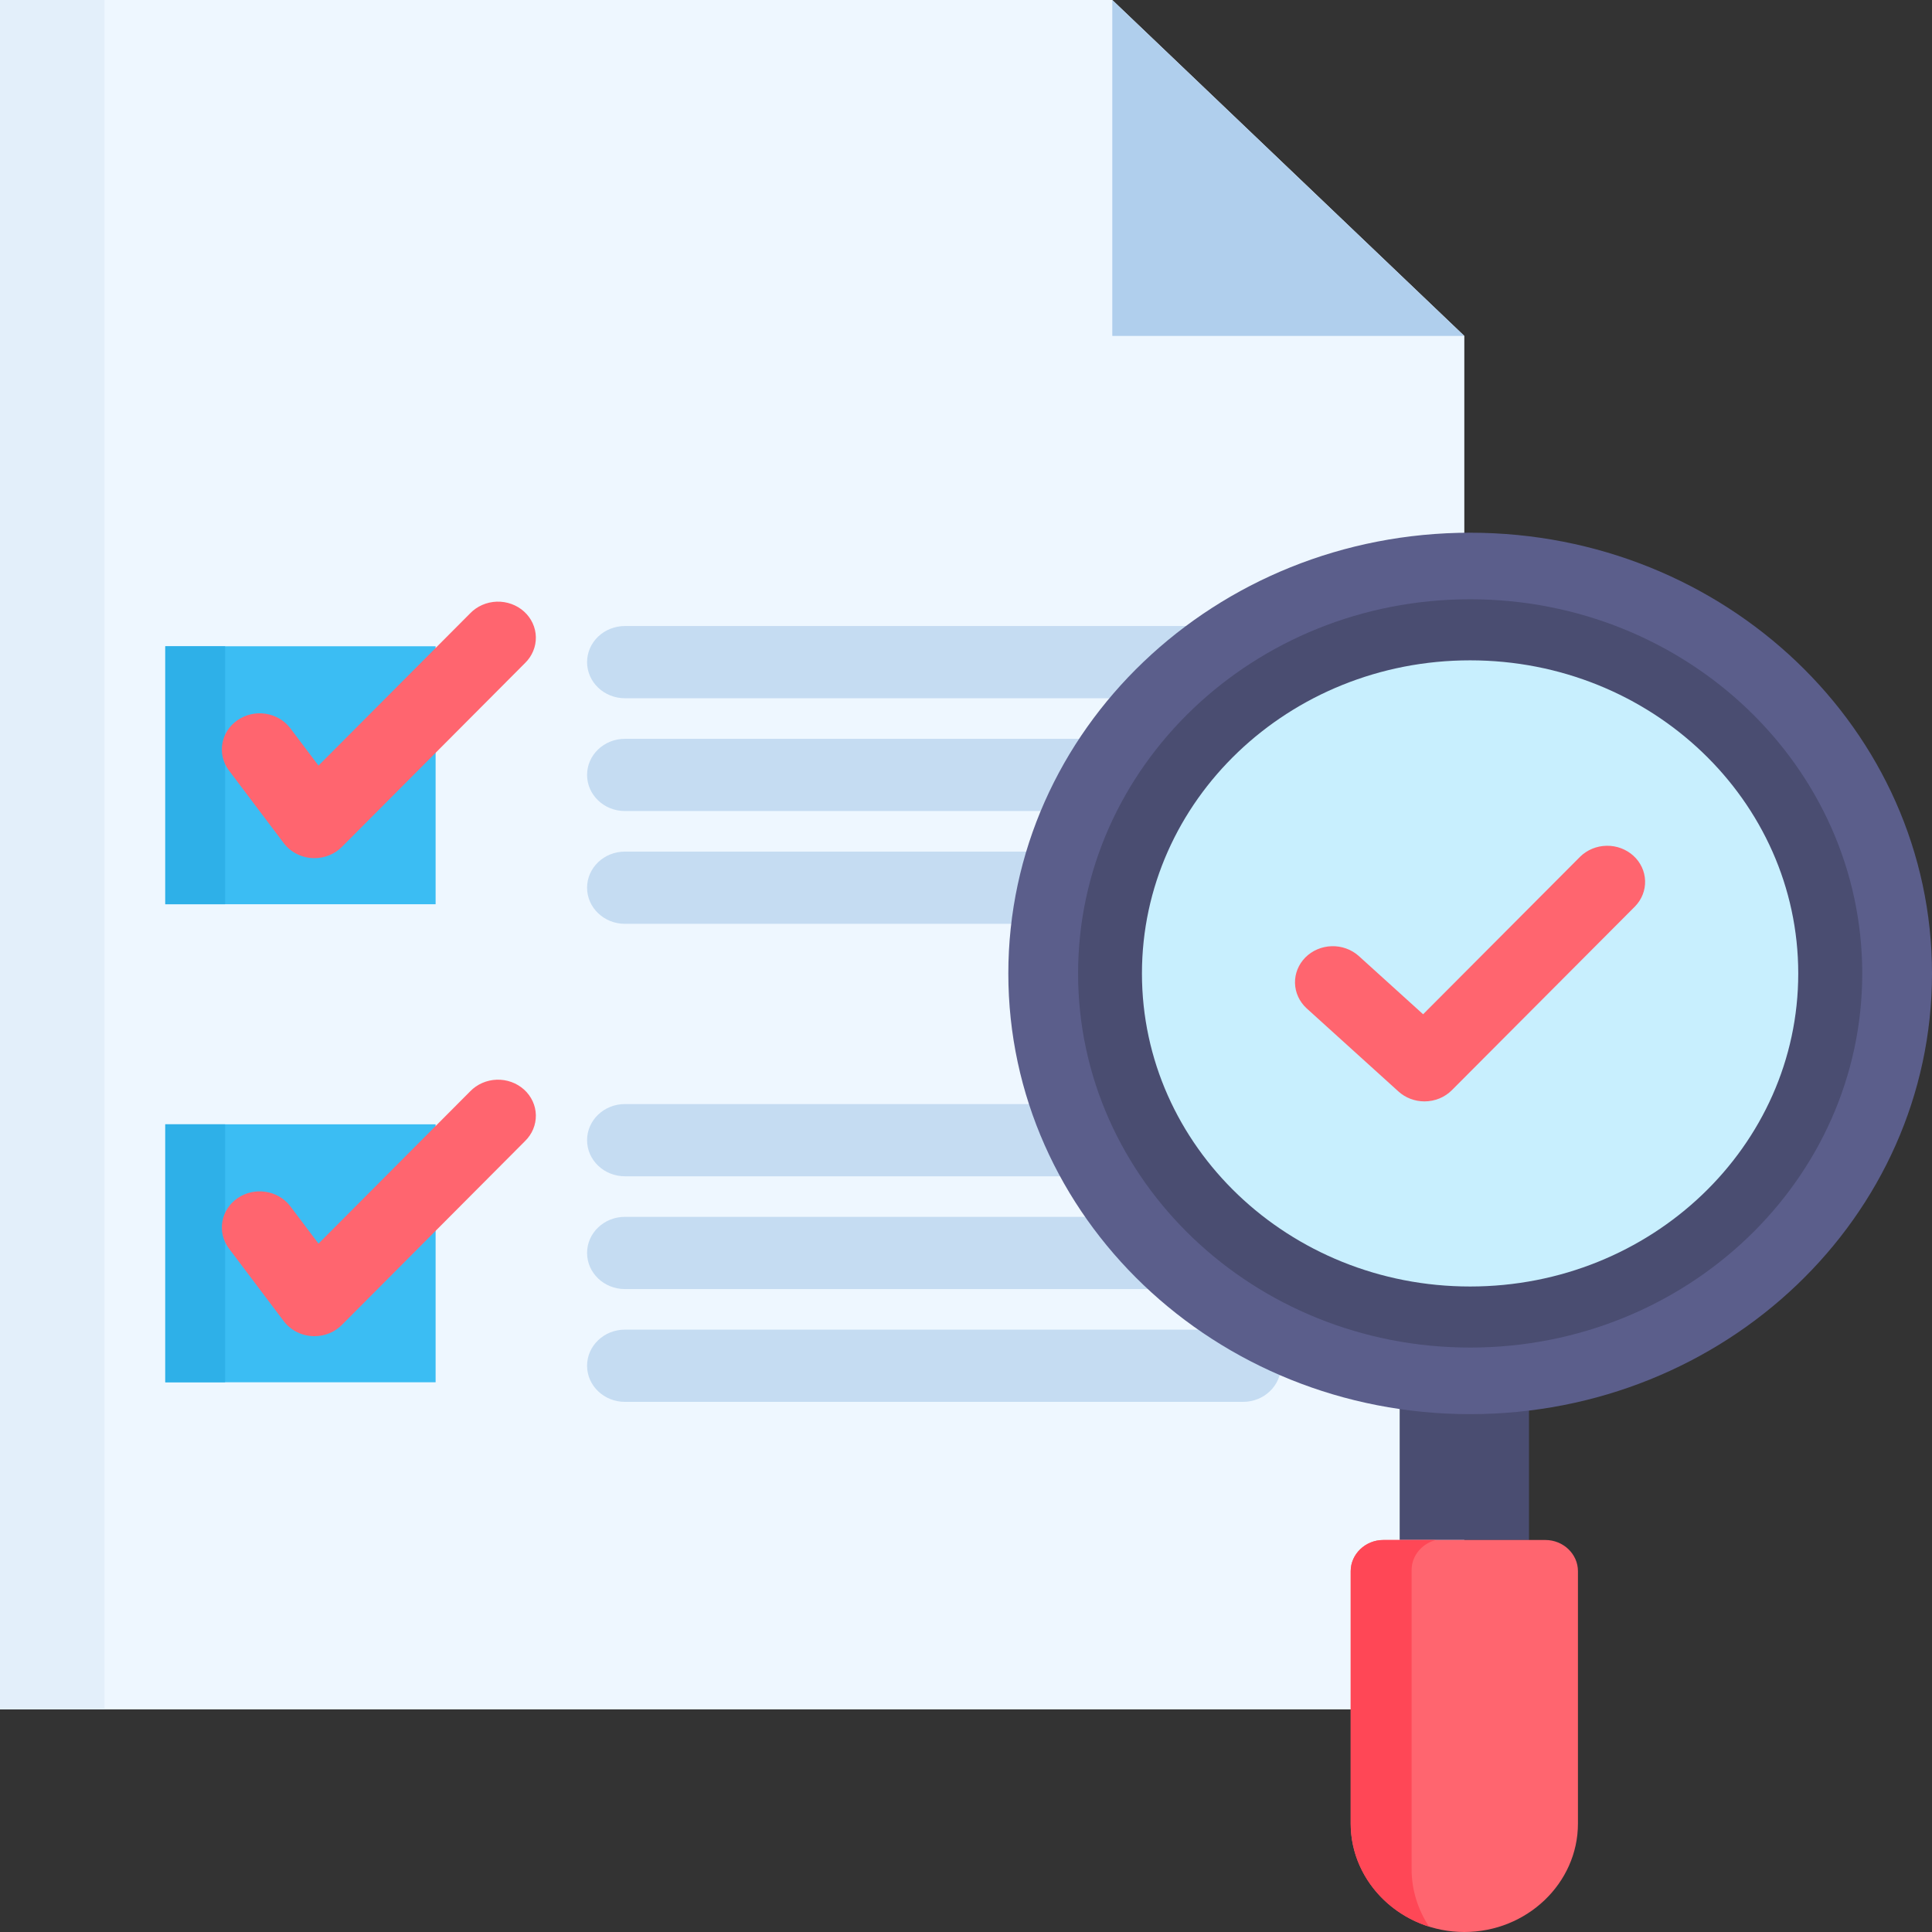
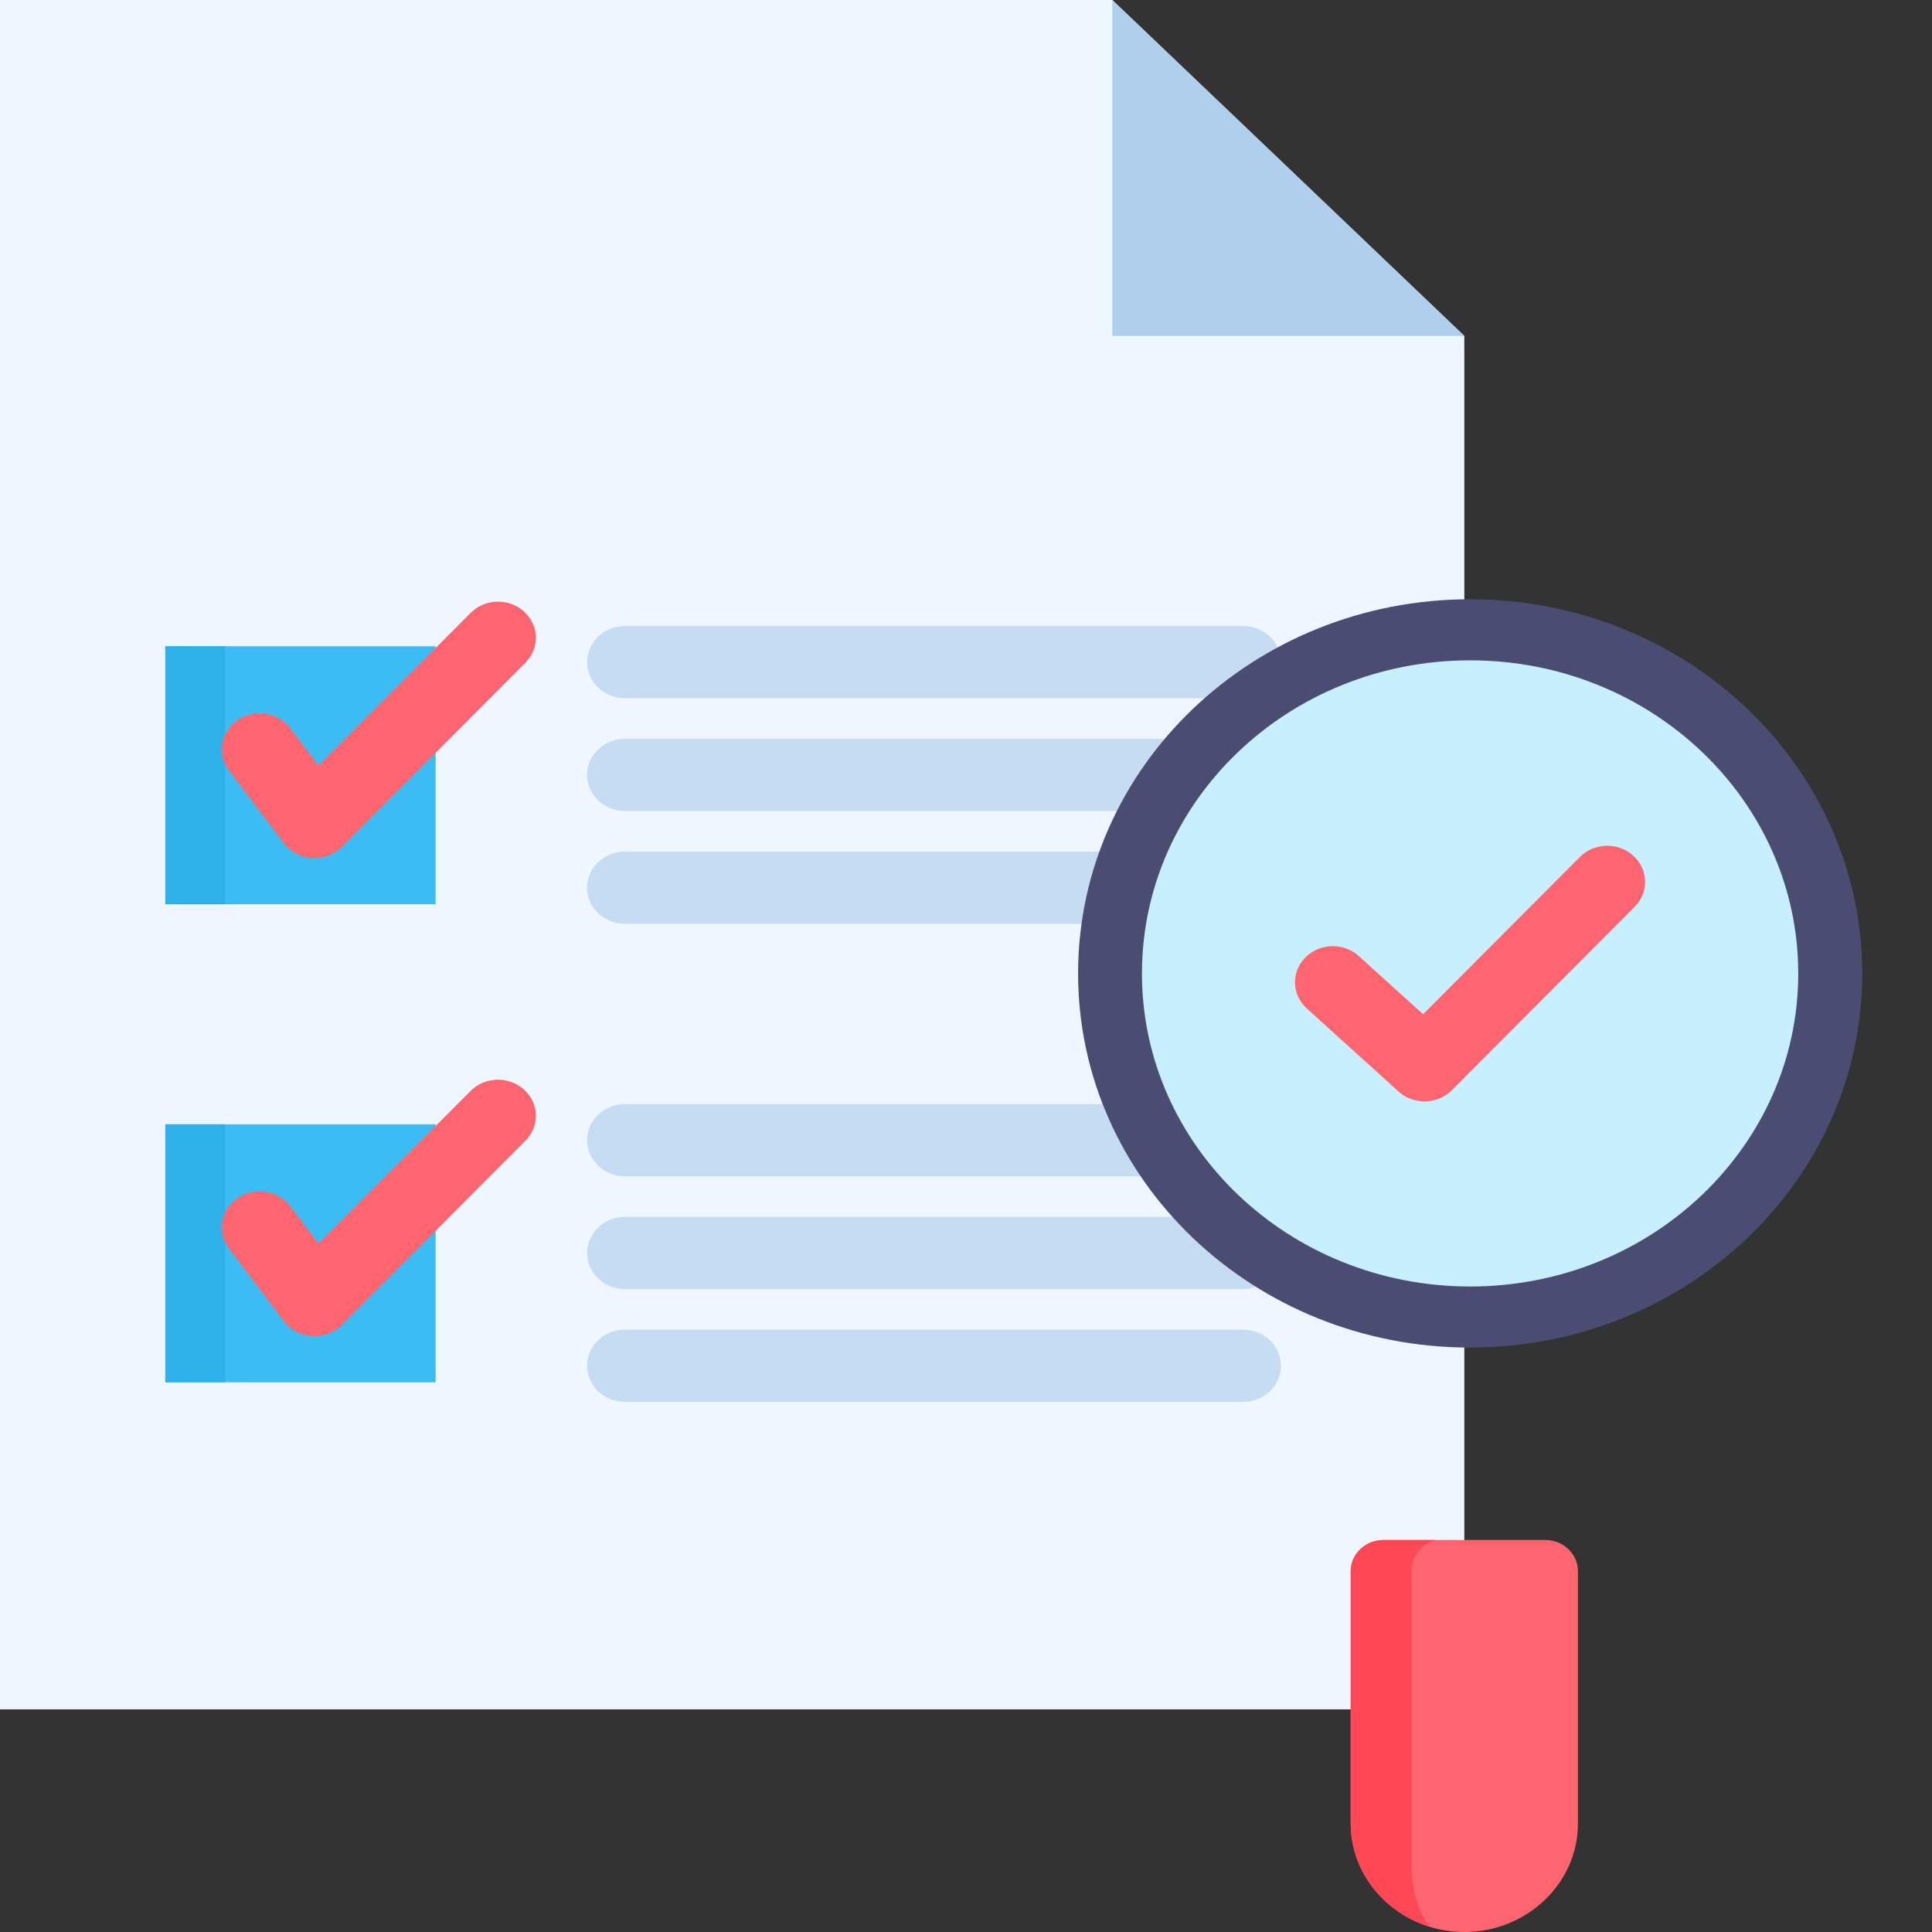
<svg xmlns="http://www.w3.org/2000/svg" width="100" height="100" viewBox="0 0 100 100" fill="none">
  <rect x="0" y="0" width="100" height="100" fill="#333333" stroke="none" />
  <path fill-rule="evenodd" clip-rule="evenodd" d="M0 0H57.572L75.793 17.388V88.477H0V0Z" fill="#EEF7FF" />
-   <path fill-rule="evenodd" clip-rule="evenodd" d="M0 0H5.409V88.477H0V0Z" fill="#E3EFFA" />
  <path fill-rule="evenodd" clip-rule="evenodd" d="M75.793 17.388H57.572V0L75.793 17.388Z" fill="#B0CFED" />
  <path fill-rule="evenodd" clip-rule="evenodd" d="M8.555 33.451H22.547V46.803H8.555V33.451Z" fill="#3BBDF3" />
  <path fill-rule="evenodd" clip-rule="evenodd" d="M8.555 33.451H11.652V46.803H8.555V33.451Z" fill="#2EB0E8" />
  <path d="M16.277 44.417C15.966 44.417 15.66 44.347 15.384 44.212C15.107 44.077 14.869 43.881 14.687 43.641L11.833 39.857C11.54 39.454 11.424 38.958 11.511 38.475C11.598 37.991 11.88 37.56 12.297 37.274C12.714 36.987 13.232 36.868 13.74 36.943C14.248 37.018 14.705 37.281 15.012 37.674L16.485 39.627L24.335 31.746C24.511 31.563 24.724 31.416 24.96 31.312C25.196 31.208 25.451 31.151 25.711 31.142C25.971 31.134 26.23 31.175 26.473 31.263C26.716 31.351 26.939 31.484 27.127 31.655C27.316 31.826 27.466 32.031 27.571 32.258C27.676 32.486 27.732 32.73 27.736 32.979C27.74 33.227 27.693 33.473 27.596 33.703C27.5 33.934 27.356 34.144 27.174 34.321L17.695 43.836C17.513 44.02 17.293 44.166 17.049 44.266C16.805 44.366 16.542 44.417 16.277 44.417Z" fill="#FF656F" />
  <path fill-rule="evenodd" clip-rule="evenodd" d="M8.555 58.194H22.547V71.546H8.555V58.194Z" fill="#3BBDF3" />
  <path fill-rule="evenodd" clip-rule="evenodd" d="M8.555 58.194H11.652V71.546H8.555V58.194Z" fill="#2EB0E8" />
  <path d="M16.277 69.161C15.966 69.161 15.66 69.09 15.384 68.955C15.107 68.82 14.869 68.624 14.687 68.384L11.833 64.6C11.54 64.198 11.424 63.701 11.511 63.218C11.598 62.734 11.88 62.303 12.297 62.017C12.714 61.73 13.232 61.612 13.74 61.687C14.248 61.761 14.705 62.024 15.012 62.417L16.485 64.37L24.335 56.489C24.511 56.306 24.724 56.159 24.96 56.055C25.196 55.952 25.451 55.894 25.711 55.885C25.971 55.877 26.23 55.918 26.473 56.006C26.716 56.094 26.939 56.228 27.127 56.398C27.316 56.569 27.466 56.775 27.571 57.002C27.676 57.229 27.732 57.474 27.736 57.722C27.74 57.97 27.693 58.216 27.596 58.447C27.5 58.677 27.356 58.887 27.174 59.064L17.695 68.579C17.513 68.763 17.293 68.909 17.049 69.009C16.805 69.109 16.542 69.161 16.277 69.161Z" fill="#FF656F" />
  <path d="M32.345 36.141H64.343C65.424 36.141 66.301 35.304 66.301 34.272C66.301 33.24 65.424 32.403 64.343 32.403H32.345C31.826 32.403 31.328 32.6 30.96 32.95C30.593 33.301 30.387 33.776 30.387 34.272C30.387 34.517 30.438 34.76 30.536 34.987C30.634 35.214 30.779 35.42 30.96 35.593C31.142 35.767 31.358 35.904 31.596 35.998C31.833 36.092 32.088 36.141 32.345 36.141ZM64.343 38.241H32.345C31.264 38.241 30.387 39.078 30.387 40.11C30.387 41.142 31.264 41.979 32.345 41.979H64.343C65.424 41.979 66.301 41.142 66.301 40.11C66.301 39.078 65.424 38.241 64.343 38.241ZM64.343 44.079H32.345C31.264 44.079 30.387 44.916 30.387 45.948C30.387 46.98 31.264 47.817 32.345 47.817H64.343C65.424 47.817 66.301 46.98 66.301 45.948C66.301 44.916 65.424 44.079 64.343 44.079ZM64.343 57.146H32.345C31.264 57.146 30.387 57.983 30.387 59.015C30.387 60.047 31.264 60.884 32.345 60.884H64.343C65.424 60.884 66.301 60.047 66.301 59.015C66.301 57.983 65.424 57.146 64.343 57.146ZM64.343 62.984H32.345C31.264 62.984 30.387 63.821 30.387 64.853C30.387 65.885 31.264 66.722 32.345 66.722H64.343C64.862 66.722 65.36 66.525 65.727 66.175C66.095 65.824 66.301 65.349 66.301 64.853C66.301 64.608 66.25 64.365 66.152 64.138C66.053 63.911 65.909 63.705 65.728 63.532C65.546 63.358 65.33 63.221 65.092 63.127C64.855 63.033 64.6 62.984 64.343 62.984ZM64.343 68.822H32.345C31.264 68.822 30.387 69.659 30.387 70.691C30.387 71.723 31.264 72.56 32.345 72.56H64.343C65.424 72.56 66.301 71.723 66.301 70.691C66.301 69.659 65.424 68.822 64.343 68.822Z" fill="#C5DCF2" />
-   <path fill-rule="evenodd" clip-rule="evenodd" d="M72.447 65.397H79.141V79.71H72.447V65.397Z" fill="#4A4D71" />
-   <path fill-rule="evenodd" clip-rule="evenodd" d="M76.092 27.573C62.892 27.573 52.191 37.784 52.191 50.388C52.191 62.984 62.892 73.196 76.092 73.196C89.292 73.196 100 62.984 100 50.388C100 37.784 89.292 27.573 76.092 27.573Z" fill="#5B5E8B" />
  <path fill-rule="evenodd" clip-rule="evenodd" d="M75.793 100C72.557 100 69.912 97.469 69.912 94.388V81.32C69.912 80.439 70.675 79.71 71.599 79.71H79.987C80.918 79.71 81.674 80.439 81.674 81.32V94.388C81.675 97.475 79.029 100 75.793 100Z" fill="#FF656F" />
  <path fill-rule="evenodd" clip-rule="evenodd" d="M76.092 31.018C87.299 31.018 96.389 39.692 96.389 50.387C96.389 61.076 87.299 69.75 76.092 69.75C64.885 69.75 55.802 61.076 55.802 50.387C55.802 39.692 64.885 31.018 76.092 31.018Z" fill="#4A4D71" />
  <path fill-rule="evenodd" clip-rule="evenodd" d="M76.092 34.179C66.711 34.179 59.107 41.435 59.107 50.388C59.107 59.333 66.711 66.589 76.092 66.589C85.473 66.589 93.077 59.333 93.077 50.388C93.077 41.435 85.473 34.179 76.092 34.179Z" fill="#C8EFFE" />
  <path d="M73.731 57.008C73.229 57.008 72.746 56.824 72.383 56.494L67.626 52.187C67.255 51.844 67.04 51.376 67.029 50.883C67.018 50.391 67.211 49.914 67.566 49.556C67.922 49.199 68.411 48.99 68.927 48.975C69.443 48.96 69.944 49.14 70.322 49.475L73.66 52.498L81.79 44.341C82.15 43.989 82.641 43.786 83.156 43.777C83.671 43.768 84.169 43.953 84.543 44.292C84.916 44.631 85.134 45.096 85.15 45.588C85.166 46.079 84.979 46.557 84.628 46.917L75.15 56.426C74.967 56.61 74.747 56.757 74.503 56.857C74.259 56.956 73.996 57.008 73.731 57.008Z" fill="#FF656F" />
  <path fill-rule="evenodd" clip-rule="evenodd" d="M73.967 99.722C71.62 98.98 69.912 96.866 69.912 94.388V81.32C69.912 80.439 70.675 79.71 71.599 79.71H74.321C73.599 79.895 73.064 80.525 73.064 81.267V96.74C73.064 97.833 73.397 98.854 73.967 99.722Z" fill="#FF4756" />
</svg>